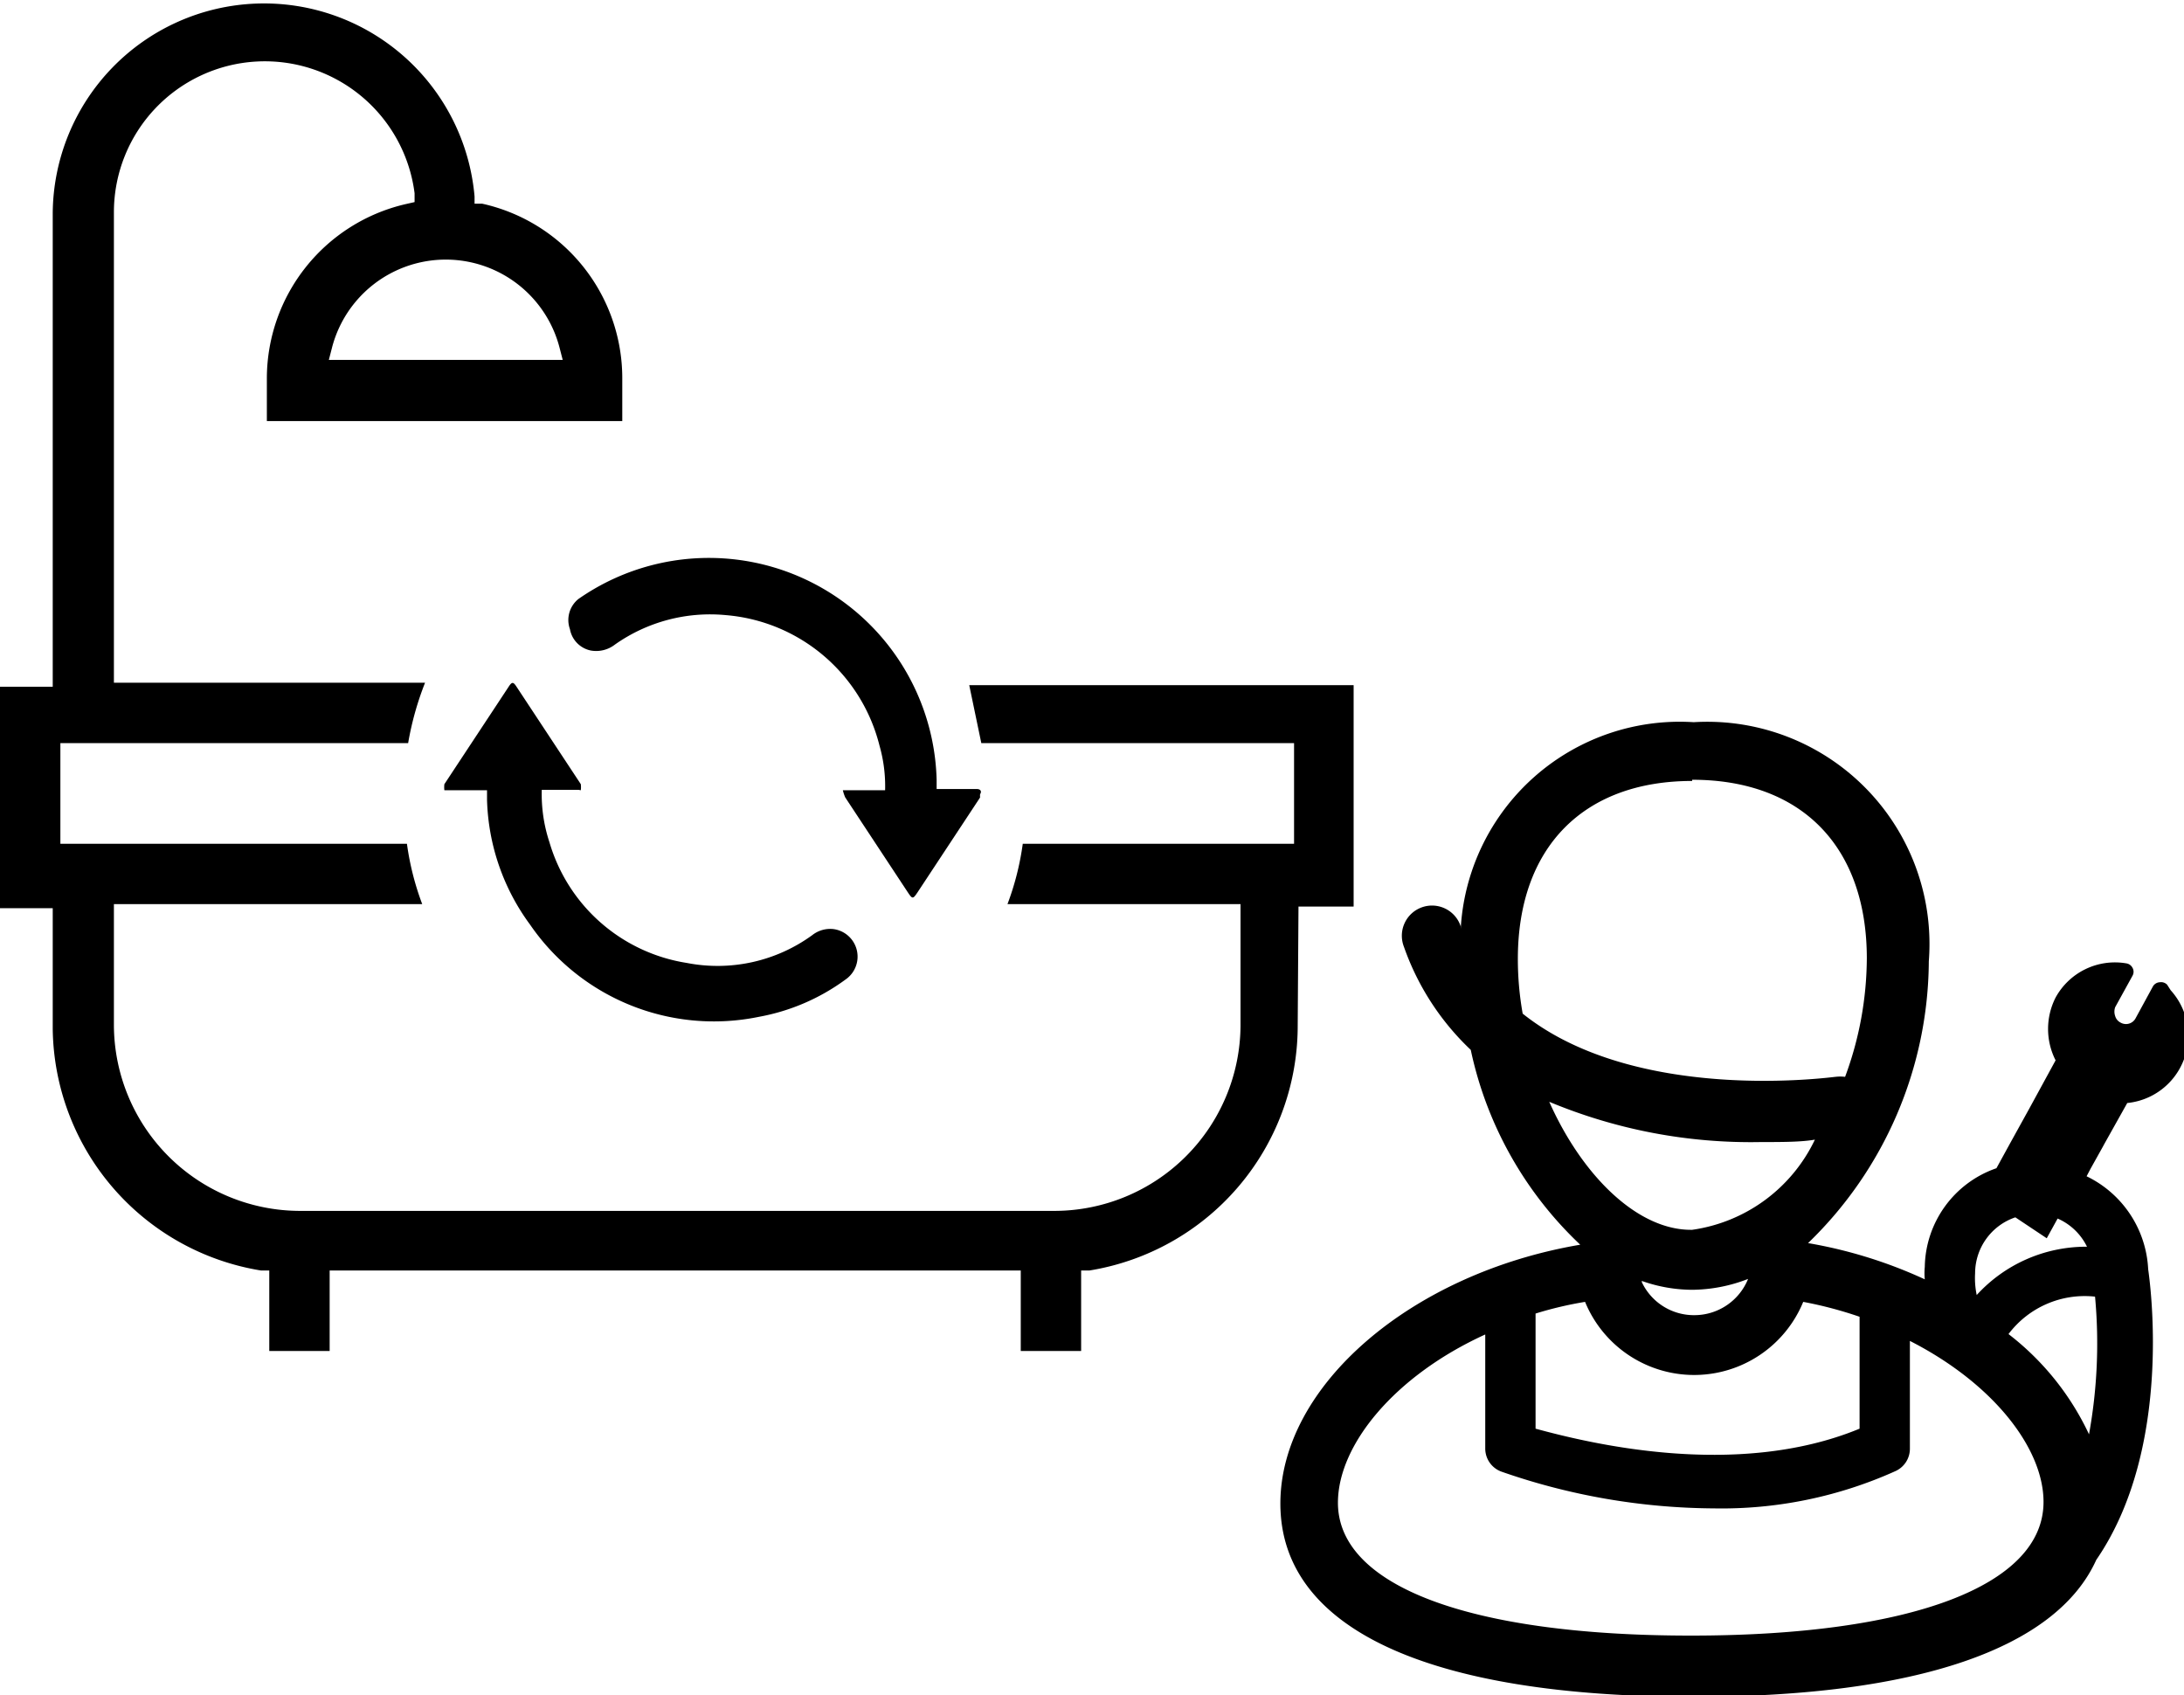
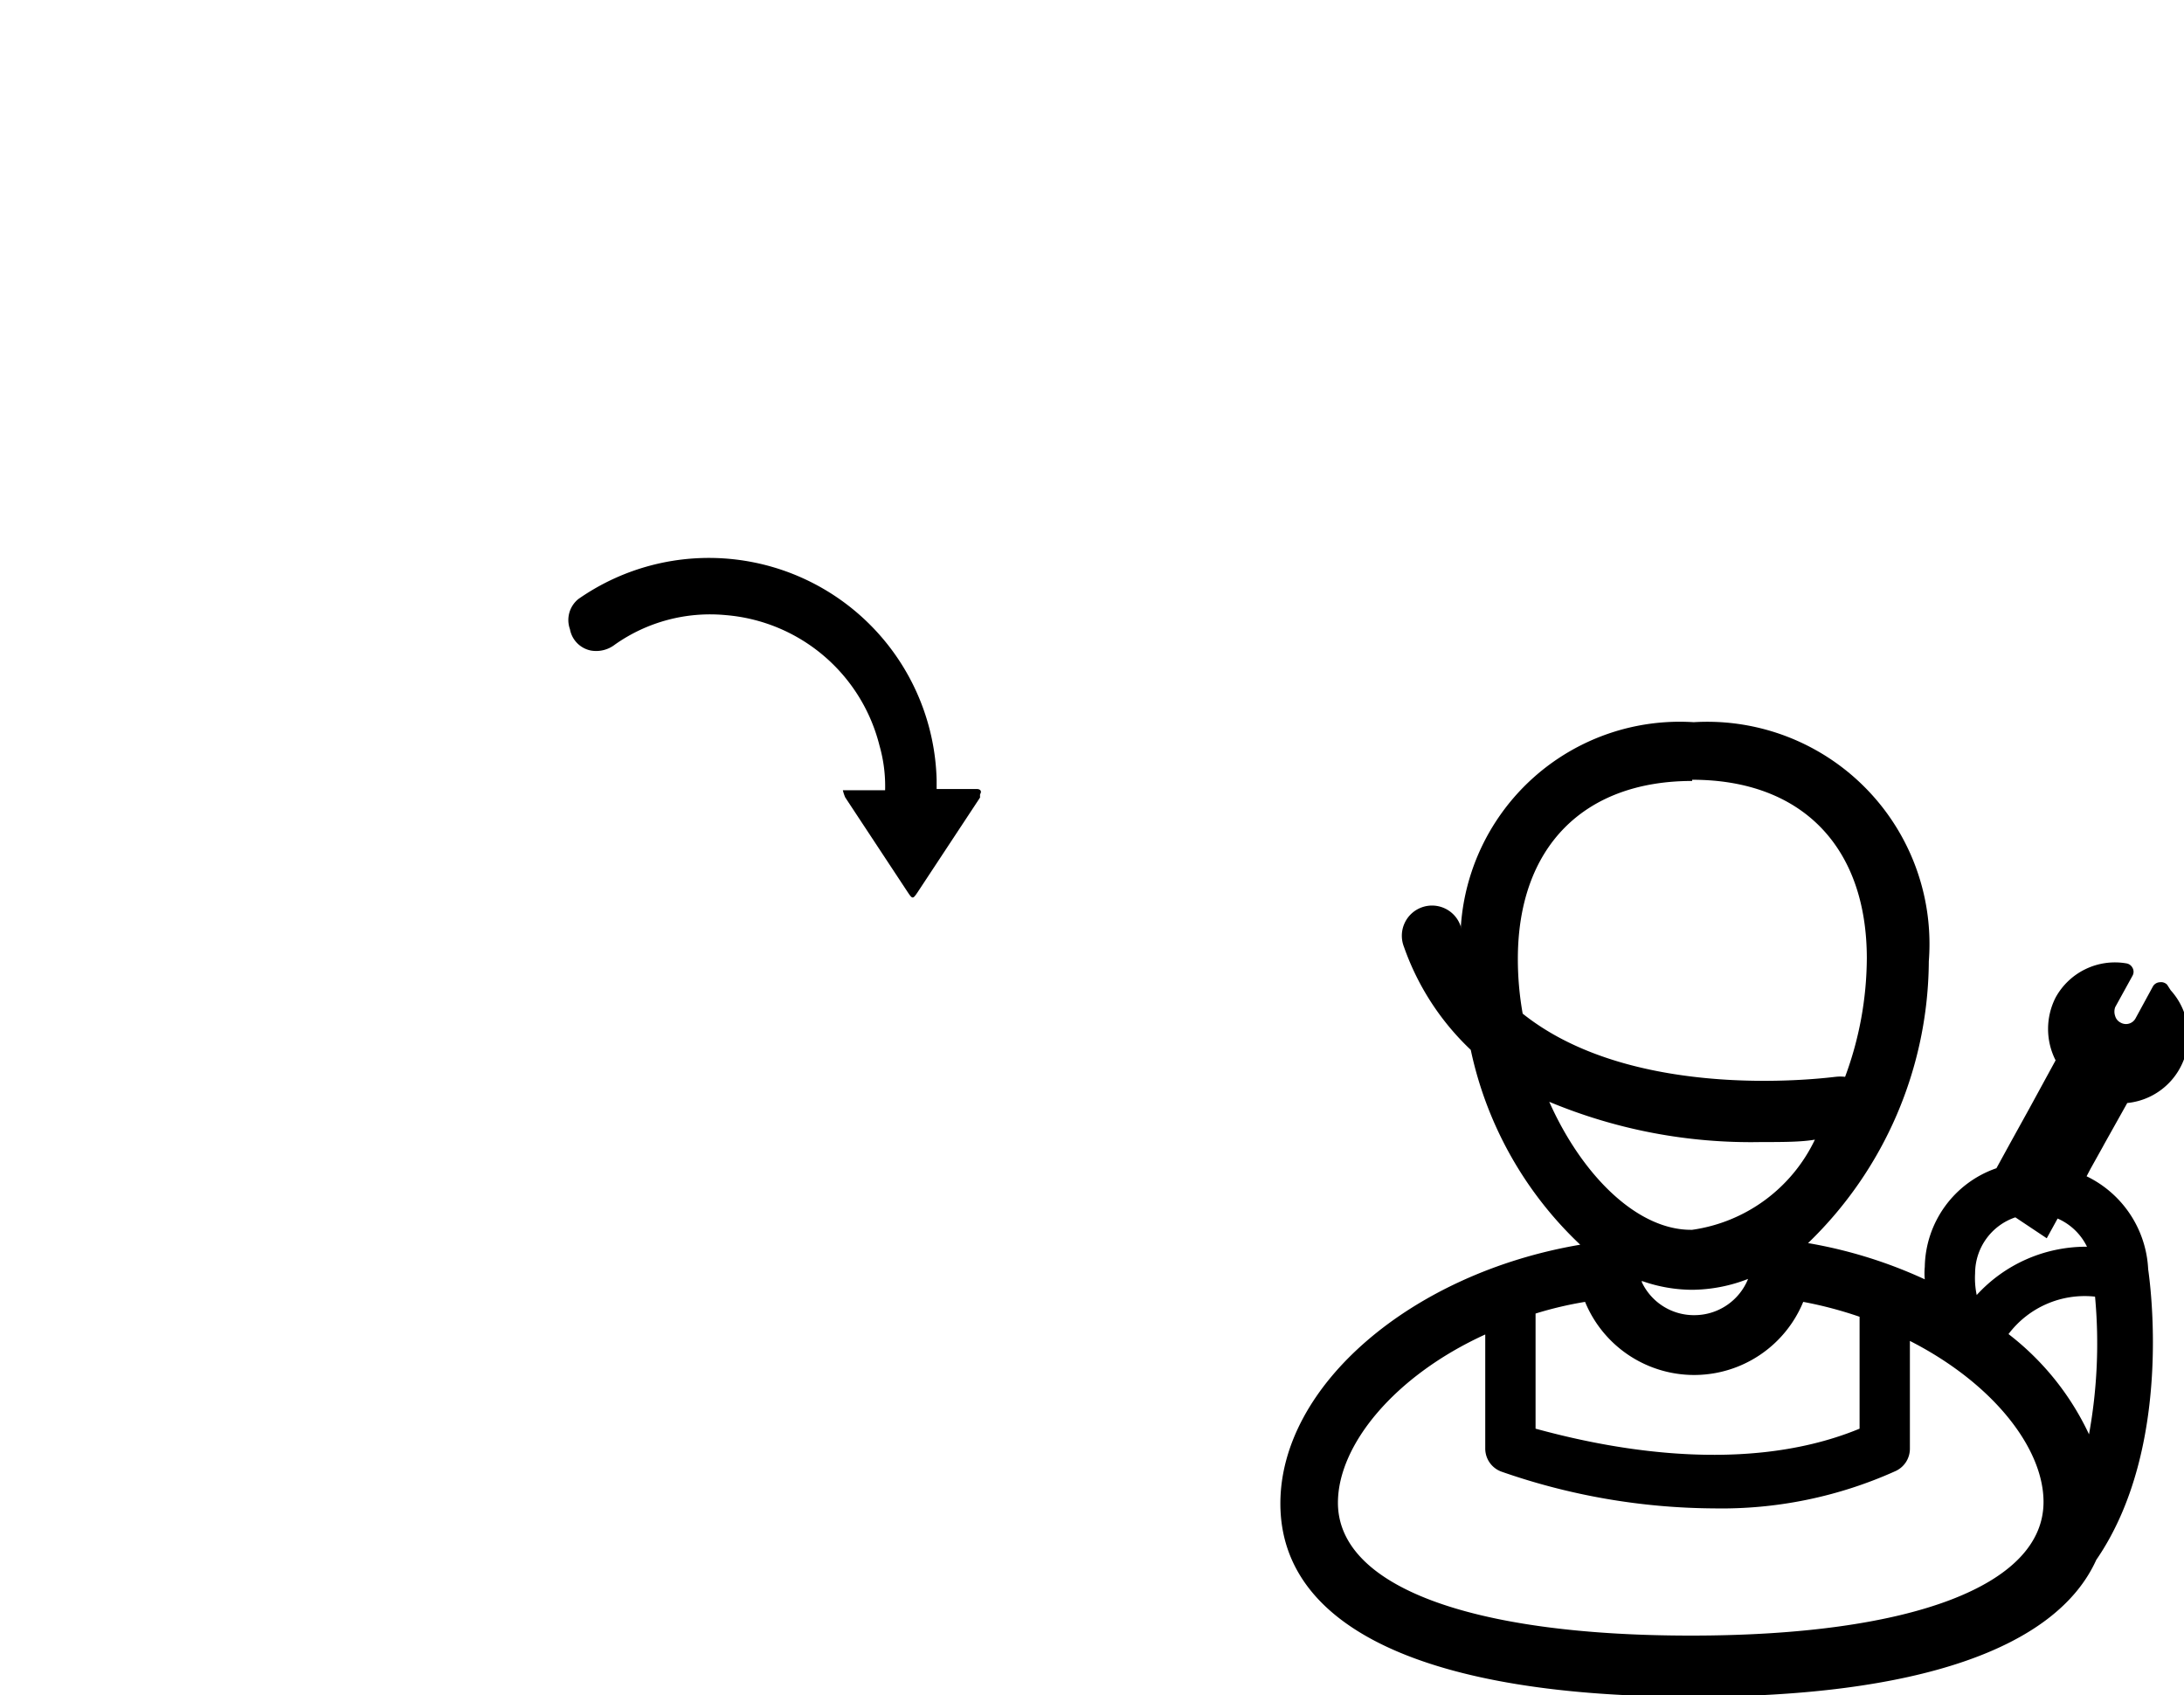
<svg xmlns="http://www.w3.org/2000/svg" id="Ebene_1" data-name="Ebene 1" viewBox="0 0 54.26 42.11">
  <path d="M866.21,603.83a.21.21,0,0,0-.18-.06.21.21,0,0,0-.17.1l-.43.79a.27.27,0,0,1-.38.11.26.26,0,0,1-.13-.16.33.33,0,0,1,0-.22l.43-.78a.2.2,0,0,0,0-.2.21.21,0,0,0-.16-.11,1.68,1.68,0,0,0-1.75.85,1.72,1.72,0,0,0,0,1.56v0l-.66,1.21-.47.85h0l-.34.62a2.64,2.64,0,0,0-1.78,2.45,1.59,1.59,0,0,0,0,.31,11.55,11.55,0,0,0-2.9-.9v0a9.8,9.8,0,0,0,3-7,5.52,5.52,0,0,0-5.84-5.94,5.45,5.45,0,0,0-5.79,5.14l0-.07a.75.75,0,1,0-1.41.51,6.46,6.46,0,0,0,1.66,2.56,9.31,9.31,0,0,0,2.72,4.84c-4.19.71-7.45,3.5-7.45,6.43,0,3.1,3.65,4.8,10.27,4.8,5.53,0,9-1.19,10-3.4,1.94-2.82,1.32-7,1.29-7.22v0a2.71,2.71,0,0,0-1.53-2.31l.1-.19v0l.29-.52.06-.11.56-1h0a1.68,1.68,0,0,0,1.08-2.8ZM861.44,611a1.47,1.47,0,0,1,1-1.39l.78.52.27-.49a1.46,1.46,0,0,1,.73.7,3.68,3.68,0,0,0-2.74,1.2A2.05,2.05,0,0,1,861.44,611Zm2.83,4a6.75,6.75,0,0,0-2-2.49,2.37,2.37,0,0,1,2.15-.93A12.63,12.63,0,0,1,864.27,615ZM850.52,612a9.21,9.21,0,0,1,1.23-.29,2.93,2.93,0,0,0,5.42,0,9.89,9.89,0,0,1,1.4.37v2.78c-3.1,1.28-6.83.33-8.05,0Zm2.64-.81a3.78,3.78,0,0,0,1.25.22,3.9,3.9,0,0,0,1.39-.27,1.44,1.44,0,0,1-1.33.9A1.43,1.43,0,0,1,853.16,611.22Zm1.25-12.45c2.72,0,4.34,1.66,4.34,4.44a8.56,8.56,0,0,1-.54,2.94,1,1,0,0,0-.24,0c-.06,0-4.94.69-7.77-1.57a7.73,7.73,0,0,1-.12-1.36C850.08,600.43,851.7,598.77,854.41,598.77Zm-3.55,8a13,13,0,0,0,5.26,1c.53,0,1,0,1.34-.06a4,4,0,0,1-3.05,2.24C853.06,609.94,851.68,608.58,850.86,606.74ZM854.38,620c-5.49,0-8.77-1.23-8.77-3.3,0-1.43,1.4-3.15,3.66-4.18v2.83a.61.61,0,0,0,.41.58,16.26,16.26,0,0,0,5.27.91,10.51,10.51,0,0,0,4.52-.93.61.61,0,0,0,.35-.56v-2.67c2.06,1.05,3.32,2.66,3.32,4C863.14,618.75,859.87,620,854.38,620Z" transform="translate(-812.37 -579.37)" />
-   <path d="M826.8,599a.66.66,0,0,0,0-.15l-1.59-2.41c-.09-.14-.12-.14-.21,0l-1.59,2.41a.66.66,0,0,0,0,.15l.15,0h.91v.24a5.47,5.47,0,0,0,1.07,3.1,5.54,5.54,0,0,0,5.68,2.29,5.21,5.21,0,0,0,2.16-.93.69.69,0,0,0-.3-1.25.72.72,0,0,0-.53.15,4,4,0,0,1-3.12.69,4.24,4.24,0,0,1-3.41-3,3.79,3.79,0,0,1-.19-1.3h.91Z" transform="translate(-812.37 -579.37)" />
  <path d="M826.53,595a.66.66,0,0,0,.52.53.76.76,0,0,0,.6-.15,4.1,4.1,0,0,1,2.75-.73,4.3,4.3,0,0,1,3.82,3.24,3.68,3.68,0,0,1,.14,1.11h-.87l-.18,0a1,1,0,0,0,.06.18l1.55,2.35c.12.18.13.18.25,0l1.55-2.35a.35.35,0,0,1,0-.08c.05-.08,0-.13-.08-.13h-1v-.23a5.66,5.66,0,0,0-8.9-4.49A.67.67,0,0,0,826.53,595Z" transform="translate(-812.37 -579.37)" />
-   <path d="M844.63,601.89H846v-5.5h-8.69v0h-.86l.3,1.44h1v0h6.77v2.5h-6.74a6.88,6.88,0,0,1-.38,1.5h5.79v3a4.63,4.63,0,0,1-4.63,4.62H819.83a4.63,4.63,0,0,1-4.63-4.62v-3h7.66a6.88,6.88,0,0,1-.38-1.5h-8.61v-2.5h8.64a7.57,7.57,0,0,1,.42-1.5H815.2V584.62a3.75,3.75,0,0,1,7.47-.45l0,.22-.22.05a4.45,4.45,0,0,0-3.45,4.31v1.08h8.83v-1.08a4.44,4.44,0,0,0-3.48-4.32l-.19,0v-.18a5.25,5.25,0,0,0-10.48.41v11.77h-1.33v5.5h1.33v3a6.16,6.16,0,0,0,5.17,6l.21,0v2h1.5v-2h17.17v2h1.5v-2l.21,0a6.16,6.16,0,0,0,5.17-6ZM826.27,588l.08.31h-5.81l.08-.31a2.92,2.92,0,0,1,5.65,0Z" transform="translate(-812.37 -579.37)" />
</svg>